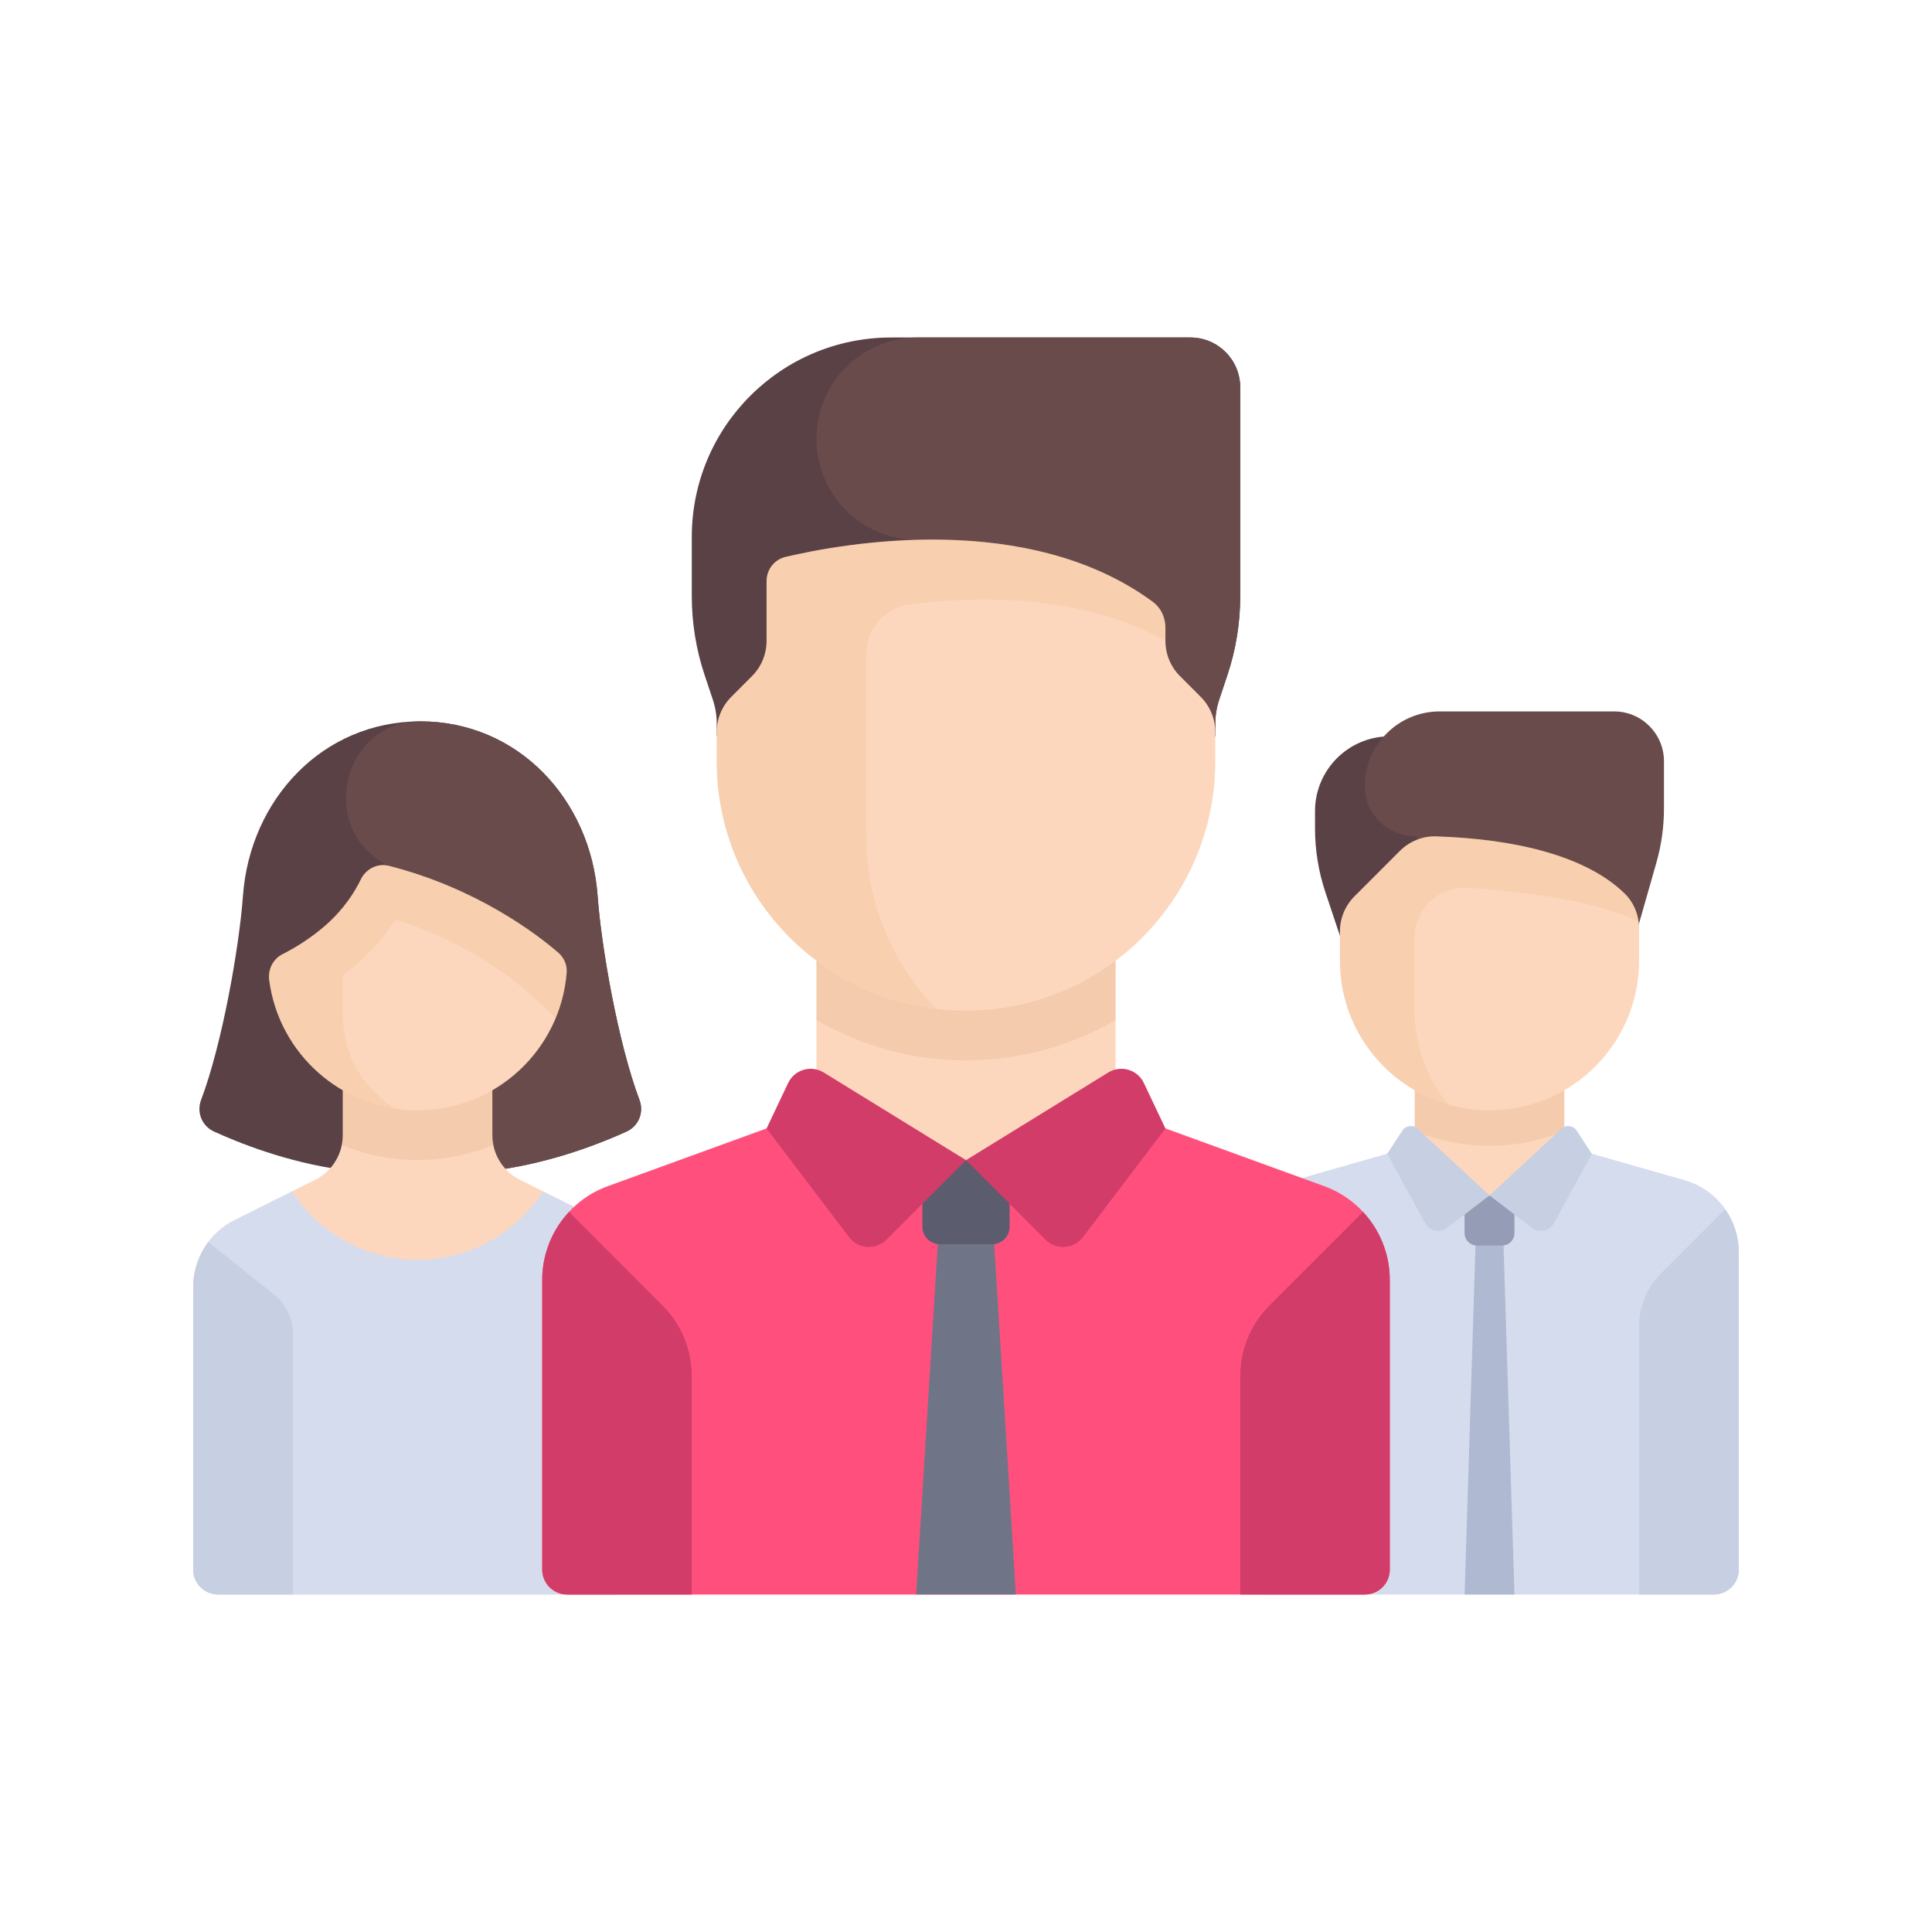
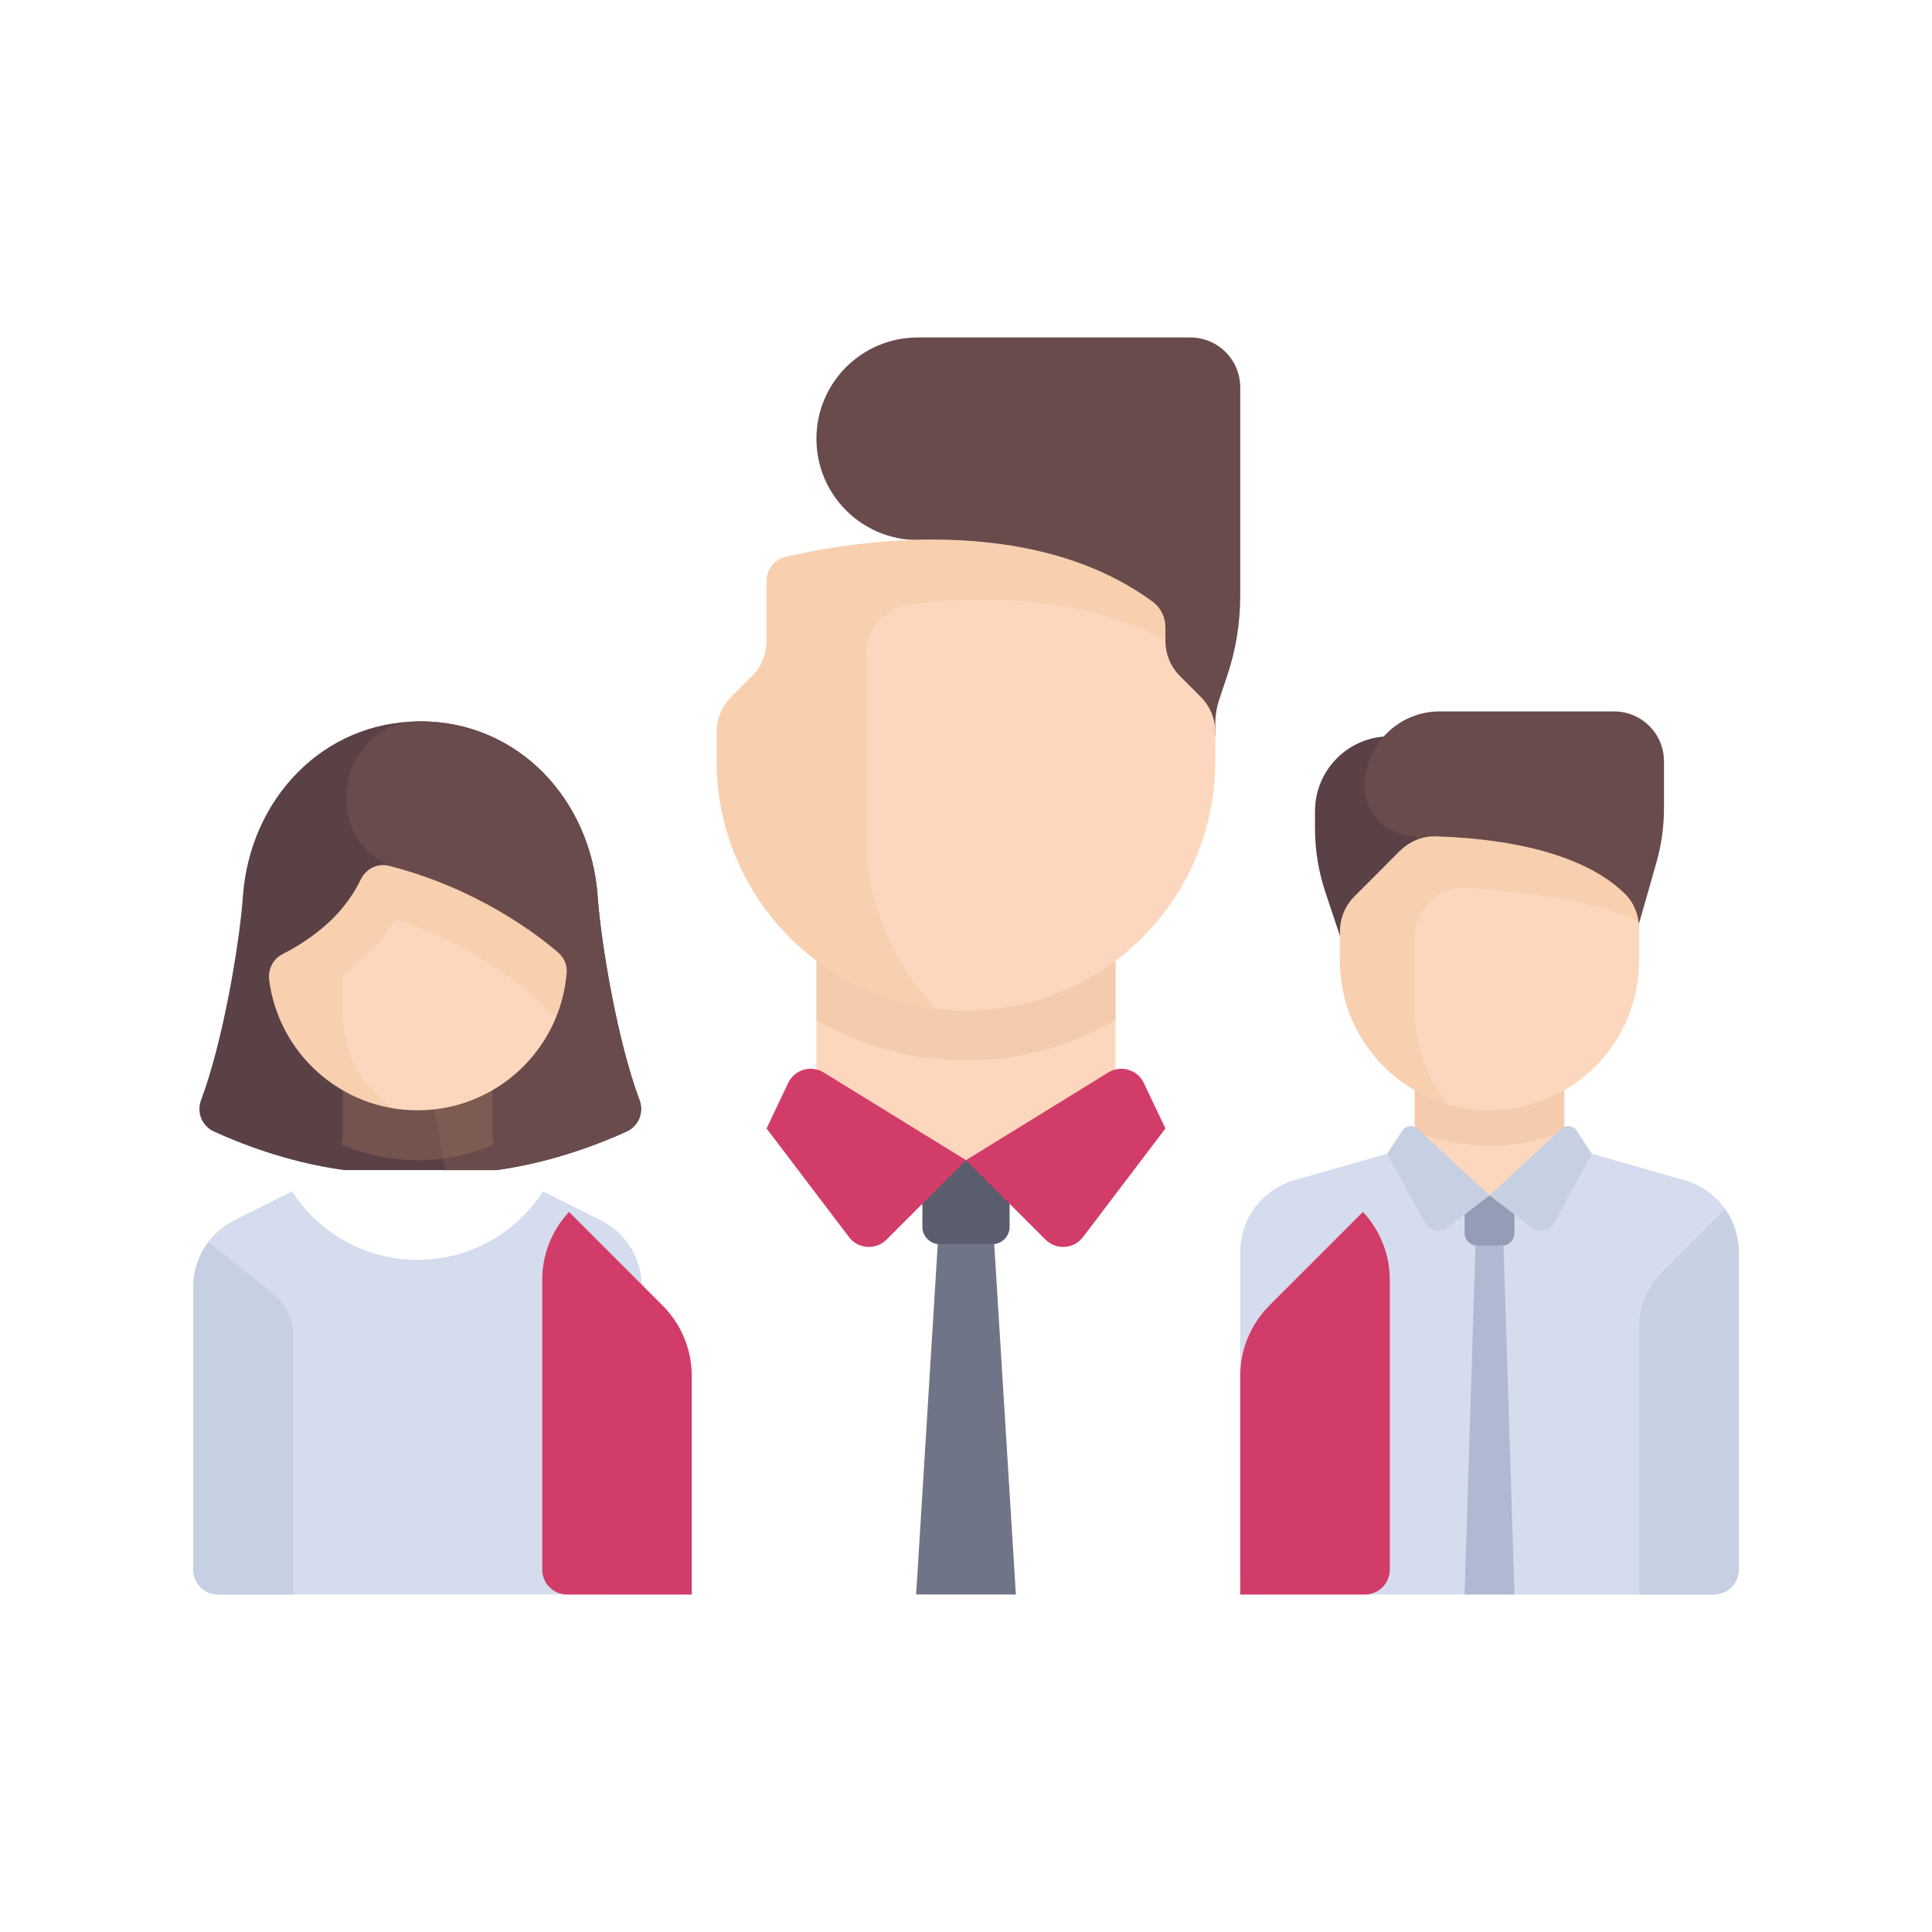
<svg xmlns="http://www.w3.org/2000/svg" version="1.1" x="0px" y="0px" width="100px" height="100px" viewBox="0 0 100 100" enable-background="new 0 0 100 100" xml:space="preserve">
  <g id="圖層_1" display="none">
    <g display="inline">
      <path fill="#EBEBEB" d="M43.317,85.722c0,2.274,1.842,4.121,4.117,4.121h5.495c2.271,0,4.117-1.847,4.117-4.121v-8.239H43.317    V85.722z" />
      <path fill="#C9DFFF" d="M36.843,62.597c-1.198-0.775-2.331-1.654-3.38-2.624c-0.897,3.447-4.283,5.635-7.794,5.032    c-3.511-0.602-5.975-3.794-5.669-7.344c0.304-3.552,3.277-6.272,6.838-6.266c0.212,0,0.412,0.045,0.615,0.058    c-1.302-3.055-1.974-6.344-1.973-9.671H23.73l-0.948,4.513c-0.095,0.452-0.408,0.823-0.834,0.997    c-0.427,0.169-0.912,0.112-1.289-0.146l-3.794-2.617l-4.119,4.119l2.608,3.795c0.26,0.378,0.316,0.862,0.144,1.285    c-0.169,0.431-0.543,0.743-0.991,0.837L10,55.513v5.492l4.512,0.95c0.45,0.094,0.822,0.406,0.994,0.833    c0.171,0.427,0.116,0.912-0.145,1.289l-2.614,3.793l4.119,4.121l3.794-2.611c0.377-0.26,0.862-0.315,1.289-0.144    c0.427,0.174,0.741,0.545,0.836,0.993l0.946,4.505h5.492l0.948-4.512c0.096-0.448,0.409-0.823,0.834-0.993    c0.428-0.172,0.909-0.116,1.291,0.144l3.793,2.618l4.312-4.311C39.948,65.578,38.665,63.742,36.843,62.597z" />
      <path fill="#FFB41F" d="M74.896,41.782c0-11.849-8.411-22.032-20.049-24.267c-11.638-2.237-23.227,4.101-27.62,15.104    c-4.395,11.008-0.358,23.584,9.616,29.978c2.288,1.416,3.692,3.902,3.728,6.592v5.546c0,2.276,1.842,4.122,4.118,4.122h10.985    c2.272,0,4.122-1.846,4.122-4.122v-5.433c0.032-2.754,1.464-5.3,3.801-6.761C70.648,57.993,74.898,50.174,74.896,41.782z" />
      <path fill="#1CC8EB" d="M83.398,27.257l4.316-3.237l-4.941-6.591l-4.316,3.238c-0.889,0.667-2.09,0.731-3.047,0.166    c-0.953-0.567-1.475-1.652-1.318-2.751l0.762-5.339l-8.157-1.165l-0.762,5.339c-0.156,1.101-0.961,1.997-2.034,2.273    c-1.078,0.276-2.214-0.124-2.878-1.012l-3.239-4.318l-6.59,4.945l3.233,4.315c0.668,0.888,0.732,2.091,0.166,3.047    c-0.566,0.955-1.651,1.475-2.751,1.317l-5.338-0.762l-1.165,8.158l5.339,0.762c1.1,0.157,1.998,0.961,2.271,2.037    c0.28,1.075-0.12,2.21-1.013,2.878l-4.315,3.236l4.944,6.591l4.316-3.234c0.889-0.668,2.089-0.733,3.046-0.166    c0.958,0.563,1.479,1.65,1.319,2.749l-0.769,5.339l8.154,1.165l0.771-5.338c0.159-1.101,0.96-1.998,2.038-2.271    c1.077-0.277,2.21,0.123,2.877,1.012l3.236,4.313l6.592-4.94l-3.239-4.316c-0.664-0.889-0.729-2.089-0.166-3.047    c0.566-0.956,1.649-1.476,2.751-1.318l5.342,0.763L90,32.934l-5.342-0.763c-1.097-0.157-1.992-0.96-2.272-2.037    C82.112,29.06,82.513,27.926,83.398,27.257z M67.669,43.518c-5.306,0-9.609-4.303-9.609-9.611s4.304-9.612,9.609-9.612    c5.31,0,9.613,4.303,9.613,9.612S72.979,43.518,67.669,43.518z" />
      <path fill="#9E9E9E" d="M43.317,81.603h13.729v2.745H43.317V81.603z" />
      <g>
        <path fill="#FFAA00" d="M48.807,70.617h2.746v4.117h-2.746V70.617z" />
        <path fill="#FFAA00" d="M51.553,67.87h-2.746c-0.001-3.627-2.238-6.886-5.63-8.184c-6.756-2.641-11.451-8.865-12.135-16.087     c-0.688-7.224,2.752-14.216,8.895-18.082l1.455,2.325c-5.262,3.31-8.216,9.306-7.626,15.498     c0.584,6.191,4.61,11.527,10.405,13.793C48.62,58.833,51.556,63.107,51.553,67.87z" />
        <path fill="#FFAA00" d="M77.644,61.005h6.865c0.758,0,1.373,0.615,1.373,1.376c0,0.756-0.615,1.371-1.373,1.371h-6.865     c-0.759,0-1.374-0.615-1.374-1.371C76.27,61.62,76.885,61.005,77.644,61.005z" />
        <path fill="#FFAA00" d="M74.896,69.246c0.485-0.586,1.352-0.663,1.938-0.175l6.126,5.107c0.583,0.481,0.664,1.347,0.176,1.93     c-0.484,0.583-1.352,0.66-1.931,0.18l-6.132-5.108C74.492,70.692,74.414,69.826,74.896,69.246z" />
        <path fill="#FFAA00" d="M69.404,71.991c0.758,0,1.374,0.615,1.374,1.373v6.865c0,0.755-0.616,1.373-1.374,1.373     c-0.759,0-1.374-0.618-1.374-1.373v-6.865C68.03,72.606,68.646,71.991,69.404,71.991z" />
        <path fill="#FFAA00" d="M11.36,33.25l8.321-2.077c0.735-0.185,1.481,0.265,1.666,0.998c0.183,0.737-0.265,1.479-1.001,1.666     l-8.32,2.076c-0.735,0.185-1.48-0.261-1.663-0.999C10.176,34.18,10.625,33.435,11.36,33.25z" />
        <path fill="#FFAA00" d="M13.106,18.442c0.441-0.617,1.298-0.76,1.915-0.319l7.377,5.269c0.618,0.441,0.76,1.299,0.319,1.915     c-0.439,0.616-1.297,0.76-1.915,0.318l-7.376-5.269C12.809,19.916,12.667,19.058,13.106,18.442z" />
        <path fill="#FFAA00" d="M25.404,10.201c0.735-0.187,1.482,0.254,1.669,0.991l2.129,8.322c0.188,0.736-0.257,1.483-0.989,1.671     c-0.736,0.188-1.482-0.256-1.671-0.99l-2.128-8.324C24.227,11.137,24.668,10.389,25.404,10.201z" />
      </g>
    </g>
  </g>
  <g id="圖層_5" display="none">
    <path display="inline" fill="#DBE6FD" d="M77.409,36.869c0,6.884-2.777,16.305-7.328,24.361c-2.74,4.851-8.717,13.706-8.717,19.269   H49.331V11.02C64.839,11.02,77.409,22.217,77.409,36.869L77.409,36.869z" />
    <path display="inline" fill="#FFB41F" d="M21.253,36.915c0,6.886,2.778,16.306,7.329,24.363c2.742,4.849,8.716,13.706,8.716,19.269   h12.033v-69.48C33.825,11.066,21.253,22.264,21.253,36.915L21.253,36.915z" />
    <g display="inline">
      <path fill="#0A9EC1" d="M63.464,74.442l-2.486-0.984c0.359-0.895,0.777-1.768,1.249-2.61l2.34,1.292    C64.15,72.883,63.782,73.652,63.464,74.442L63.464,74.442z" />
      <path fill="#0A9EC1" d="M65.927,69.887l-2.243-1.451c0.5-0.775,1.024-1.544,1.55-2.299l2.195,1.529    C66.921,68.396,66.414,69.138,65.927,69.887L65.927,69.887z" />
      <path fill="#0A9EC1" d="M68.991,65.43l-2.196-1.524c0.527-0.76,1.03-1.501,1.479-2.216l2.264,1.424    C70.068,63.862,69.543,64.637,68.991,65.43z" />
      <path fill="#0A9EC1" d="M71.941,60.668l-2.359-1.262c0.419-0.781,0.819-1.575,1.203-2.378l2.412,1.153    C72.797,59.02,72.378,59.848,71.941,60.668z" />
      <path fill="#0A9EC1" d="M74.342,55.646l-2.461-1.048c0.351-0.822,0.682-1.648,0.991-2.476l2.504,0.939    C75.051,53.925,74.707,54.785,74.342,55.646z" />
      <path fill="#0A9EC1" d="M78.634,39.493l-2.665-0.225c0.07-0.814,0.104-1.607,0.104-2.354L76.07,36.67l2.675-0.021l0.002,0.266    C78.747,37.737,78.709,38.604,78.634,39.493z" />
      <path fill="#0A9EC1" d="M75.905,34.101c-0.101-0.853-0.249-1.698-0.444-2.534l2.604-0.608c0.216,0.934,0.382,1.876,0.497,2.825    L75.905,34.101z" />
      <path fill="#0A9EC1" d="M74.735,29.099c-0.288-0.81-0.621-1.601-0.997-2.375l2.404-1.169c0.419,0.861,0.791,1.745,1.113,2.647    L74.735,29.099z" />
      <path fill="#0A9EC1" d="M72.483,24.479c-0.459-0.729-0.959-1.43-1.494-2.104l2.095-1.663c0.594,0.749,1.148,1.529,1.661,2.337    L72.483,24.479z" />
      <path fill="#0A9EC1" d="M69.278,20.44c-0.605-0.614-1.241-1.197-1.905-1.747l1.704-2.06c0.734,0.606,1.438,1.252,2.107,1.934    L69.278,20.44z" />
      <path fill="#0A9EC1" d="M65.296,17.141c-0.711-0.479-1.458-0.931-2.221-1.342l1.271-2.354c0.838,0.456,1.659,0.952,2.441,1.477    L65.296,17.141z" />
      <path fill="#0A9EC1" d="M60.731,14.674c-0.785-0.331-1.604-0.634-2.436-0.898l0.81-2.549c0.911,0.29,1.812,0.622,2.673,0.988    L60.731,14.674z" />
      <path fill="#0A9EC1" d="M55.779,13.101c-0.838-0.187-1.701-0.338-2.564-0.448L53.557,10c0.942,0.121,1.885,0.287,2.803,0.489    L55.779,13.101z" />
    </g>
    <path display="inline" fill="#1CC8EB" d="M60.354,84.559H38.31c-1.478,0-2.675-1.198-2.675-2.675V81.79   c0.016-1.393,1.158-2.508,2.549-2.492c0.041,0,0.084,0.004,0.126,0.005h22.045c1.389-0.084,2.584,0.974,2.67,2.362   c0.001,0.042,0.003,0.083,0.003,0.125v0.094C63.027,83.36,61.831,84.559,60.354,84.559z" />
    <path display="inline" fill="#29ABE2" d="M37.967,84.559h22.729c1.479,0,2.676,1.196,2.676,2.673v0.094   c0,1.477-1.197,2.675-2.676,2.675H37.967c-1.479,0-2.675-1.198-2.675-2.675v-0.094C35.292,85.755,36.488,84.559,37.967,84.559z" />
    <path display="inline" fill="#F4393D" d="M49.331,31.075v-8.021c-0.762,0.003-1.523,0.054-2.279,0.152l-0.588,2.791   c-0.865,0.158-1.716,0.388-2.543,0.686l-1.918-2.139c-1.396,0.603-2.714,1.374-3.925,2.294l0.886,2.699   c-0.672,0.57-1.297,1.194-1.867,1.866l-2.698-0.886c-0.921,1.211-1.691,2.528-2.294,3.926l2.138,1.916   c-0.298,0.828-0.527,1.679-0.685,2.544l-2.791,0.588v4.561l2.791,0.587c0.157,0.866,0.387,1.717,0.685,2.545l-2.138,1.915   c0.603,1.398,1.373,2.716,2.294,3.927l2.698-0.888c0.57,0.673,1.195,1.297,1.867,1.867l-0.886,2.698   c1.211,0.924,2.528,1.693,3.925,2.296l1.918-2.14c0.827,0.3,1.68,0.529,2.544,0.687l0.588,2.793   c0.755,0.096,1.517,0.146,2.278,0.152V52.47c-5.907,0-10.695-4.791-10.695-10.699C38.636,35.864,43.424,31.075,49.331,31.075z" />
    <path display="inline" fill="#3ECCED" d="M72.062,41.771c-1.693,0.007-3.202,1.077-3.765,2.675h-6.933v-5.348h6.686   c0.737,0,1.337-0.599,1.337-1.336V37.76v-5.595c2.09-0.737,3.185-3.029,2.446-5.118c-0.739-2.088-3.031-3.185-5.119-2.445   c-2.091,0.739-3.184,3.03-2.445,5.12c0.402,1.142,1.301,2.04,2.445,2.443v4.26h-5.35v-2.676h-2.673v-8.268   c2.088-0.739,3.183-3.03,2.443-5.12c-0.737-2.089-3.029-3.183-5.118-2.443c-2.088,0.737-3.183,3.029-2.445,5.118   c0.404,1.142,1.303,2.04,2.445,2.445v8.268h-6.686v16.044h4.011v5.35c0,0.739,0.6,1.338,1.338,1.338l0,0h4.012v1.583   c-2.09,0.738-3.183,3.03-2.445,5.118c0.737,2.089,3.031,3.184,5.118,2.445c2.09-0.739,3.183-3.031,2.445-5.119   c-0.403-1.143-1.302-2.041-2.445-2.444v-2.921c0-0.739-0.598-1.337-1.335-1.339h-0.002h-4.011v-4.011h5.348V47.12h6.933   c0.742,2.084,3.033,3.17,5.116,2.428c2.082-0.742,3.171-3.033,2.428-5.117C75.271,42.835,73.758,41.768,72.062,41.771z" />
  </g>
  <g id="圖層_3" display="none">
    <path display="inline" fill="#29ABE2" d="M50.769,52.206c0,8.429-5.531,15.565-13.161,17.979c-1.795,0.568-3.707,0.875-5.691,0.875   c-4.516,0-8.66-1.589-11.906-4.237l-8.038,1.568l3.161-7.588c-1.322-2.578-2.067-5.5-2.067-8.597   c0-8.568,5.719-15.803,13.55-18.094c1.457-0.428,2.986-0.681,4.566-0.742c0.243-0.011,0.488-0.014,0.734-0.014   c9.634,0,17.581,7.225,18.712,16.55C50.722,50.661,50.769,51.428,50.769,52.206" />
    <path display="inline" fill="#FFFFFF" d="M28.606,56.419c0-1.088,0.178-2.063,0.534-2.929c0.354-0.865,1.086-1.62,2.197-2.266   c0.331-0.198,0.742-0.425,1.23-0.681c0.488-0.257,0.966-0.56,1.432-0.916c0.466-0.354,0.859-0.771,1.182-1.248   c0.321-0.477,0.482-1.026,0.482-1.648c0-0.466-0.089-0.875-0.268-1.231c-0.178-0.354-0.409-0.653-0.698-0.898   c-0.289-0.244-0.626-0.427-1.014-0.549c-0.391-0.121-0.784-0.184-1.183-0.184c-0.489,0-0.934,0.084-1.333,0.25   c-0.398,0.165-0.76,0.378-1.081,0.633c-0.322,0.254-0.609,0.543-0.866,0.865c-0.255,0.322-0.472,0.627-0.648,0.914l-2.896-1.997   c0.288-0.688,0.671-1.297,1.147-1.831c0.478-0.531,1.021-0.981,1.631-1.347c0.611-0.366,1.271-0.644,1.981-0.831   c0.709-0.189,1.442-0.285,2.197-0.285c0.844,0,1.675,0.122,2.496,0.366c0.82,0.245,1.56,0.634,2.213,1.165   c0.656,0.533,1.188,1.216,1.6,2.047c0.41,0.833,0.616,1.827,0.616,2.98c0,0.711-0.085,1.337-0.25,1.881   c-0.167,0.544-0.406,1.037-0.716,1.481c-0.313,0.443-0.678,0.844-1.1,1.198c-0.421,0.354-0.897,0.698-1.432,1.031   c-0.443,0.266-0.888,0.521-1.331,0.766c-0.444,0.244-0.849,0.516-1.216,0.815c-0.365,0.3-0.666,0.644-0.896,1.031   c-0.234,0.39-0.351,0.861-0.351,1.416H28.606 M28.674,64.175v-4.594h3.695v4.594H28.674" />
    <polygon display="inline" fill="#D6B71D" points="36.85,81.682 38.9,86.013 55.705,74.107 51.722,71.141  " />
    <polygon display="inline" fill="#D6B71D" points="79.709,38.822 69.169,53.692 72.135,57.677 84.041,40.872  " />
    <path display="inline" fill="#F9DE58" d="M38.9,86.013L48.586,90c9.336-3.063,17.666-8.255,24.427-15.016   s11.953-15.091,15.016-24.427l-3.987-9.686L72.135,57.677l3.962,1.232c-2.269,4-5.06,7.656-8.282,10.877   c-3.224,3.224-6.877,6.013-10.877,8.282l-1.234-3.962L38.9,86.013z" />
    <path display="inline" fill="#FC7A51" d="M33.981,28.85c0,8.429,5.529,15.566,13.159,17.979c1.795,0.568,3.708,0.875,5.693,0.875   c4.515,0,8.66-1.588,11.905-4.237l8.039,1.568l-3.163-7.587c1.322-2.578,2.069-5.5,2.069-8.598c0-8.568-5.721-15.803-13.55-18.094   C56.453,10.263,54.675,10,52.834,10C42.42,10,33.981,18.44,33.981,28.85z" />
    <g display="inline">
      <path fill="#FFFFFF" d="M45.033,25.052c0,0.767-0.672,1.472-1.505,1.472c-0.96,0-1.377-0.8-1.377-1.472    c0-1.057,0.736-1.409,1.377-1.409C44.489,23.643,45.033,24.252,45.033,25.052z" />
      <path fill="#FFFFFF" d="M51.497,25.052c0,0.767-0.672,1.472-1.505,1.472c-0.959,0-1.377-0.8-1.377-1.472    c0-1.057,0.736-1.409,1.377-1.409C50.953,23.643,51.497,24.252,51.497,25.052z" />
      <path fill="#FFFFFF" d="M57.961,25.052c0,0.767-0.672,1.472-1.505,1.472c-0.959,0-1.376-0.8-1.376-1.472    c0-1.057,0.735-1.409,1.376-1.409C57.417,23.643,57.961,24.252,57.961,25.052z" />
      <path fill="#FFFFFF" d="M64.425,25.052c0,0.767-0.672,1.472-1.505,1.472c-0.959,0-1.376-0.8-1.376-1.472    c0-1.057,0.735-1.409,1.376-1.409C63.881,23.643,64.425,24.252,64.425,25.052z" />
      <path fill="#FFFFFF" d="M45.033,34.651c0,0.768-0.672,1.472-1.505,1.472c-0.96,0-1.377-0.8-1.377-1.472    c0-1.056,0.736-1.409,1.377-1.409C44.489,33.242,45.033,33.852,45.033,34.651z" />
      <path fill="#FFFFFF" d="M51.497,34.651c0,0.768-0.672,1.472-1.505,1.472c-0.959,0-1.377-0.8-1.377-1.472    c0-1.056,0.736-1.409,1.377-1.409C50.953,33.242,51.497,33.852,51.497,34.651z" />
      <path fill="#FFFFFF" d="M57.961,34.651c0,0.768-0.672,1.472-1.505,1.472c-0.959,0-1.376-0.8-1.376-1.472    c0-1.056,0.735-1.409,1.376-1.409C57.417,33.242,57.961,33.852,57.961,34.651z" />
      <path fill="#FFFFFF" d="M64.425,34.651c0,0.768-0.672,1.472-1.505,1.472c-0.959,0-1.376-0.8-1.376-1.472    c0-1.056,0.735-1.409,1.376-1.409C63.881,33.242,64.425,33.852,64.425,34.651z" />
    </g>
  </g>
  <g id="圖層_4" display="none">
    <path display="inline" fill="#F0CFB1" d="M63.794,51.381c-0.003,4.212,3.159,7.756,7.346,8.228   c4.187,0.473,8.061-2.274,8.998-6.382c0.937-4.107-1.361-8.264-5.338-9.653c-0.877-0.312-1.801-0.47-2.73-0.47   C67.499,43.104,63.794,46.81,63.794,51.381z" />
    <path display="inline" fill="#F0CFB1" d="M36.206,51.381c0.003,4.212-3.159,7.756-7.346,8.228   c-4.186,0.473-8.061-2.274-8.998-6.382c-0.938-4.107,1.36-8.264,5.337-9.653c0.877-0.312,1.801-0.47,2.73-0.47   C32.501,43.104,36.206,46.81,36.206,51.381z" />
    <path display="inline" fill="#FC7A51" d="M41.725,37.586H50v-6.896c-2.285,0-4.139-1.852-4.139-4.137   c0-2.286,1.854-4.138,4.139-4.138v-6.896h-8.275c0-2.286-1.854-4.139-4.139-4.139c-2.284,0-4.138,1.854-4.138,4.139h-9.655v6.896   c2.285,0,4.137,1.852,4.137,4.138c0,2.285-1.853,4.137-4.137,4.137v6.896h9.655c0,2.285,1.854,4.14,4.138,4.14   C39.871,41.726,41.725,39.871,41.725,37.586z" />
    <path display="inline" fill="#8CC63F" d="M74.827,22.415v-6.896h-8.275c0,2.284-1.854,4.138-4.138,4.138   c-2.285,0-4.139-1.854-4.139-4.138H50v6.896c-2.285,0-4.139,1.852-4.139,4.138c0,2.285,1.854,4.137,4.139,4.137v6.896h8.275   c0-2.283,1.854-4.138,4.139-4.138c2.284,0,4.138,1.854,4.138,4.138h8.275v-6.896c2.285,0,4.139-1.852,4.139-4.137   C78.966,24.267,77.112,22.415,74.827,22.415z" />
    <path display="inline" fill="#B06F27" d="M36.206,51.381h-2.758c-4.383-0.008-8-3.433-8.248-7.808   c0.877-0.312,1.801-0.47,2.73-0.47C32.501,43.104,36.206,46.81,36.206,51.381z" />
    <path display="inline" fill="#168FBA" d="M39.062,67.932c3.047-0.081,5.461-2.595,5.422-5.642V40.332   c-0.005-0.732,0.289-1.434,0.813-1.944c0.577-0.573,1.376-0.862,2.184-0.792c1.464,0.179,2.553,1.438,2.521,2.911v21.907   c-0.006,6.038-4.859,10.952-10.896,11.035h-1.519V88.62H18.277V73.104c-4.868-1.27-8.268-5.661-8.277-10.69v-17.93   c0-6.095,4.941-11.036,11.035-11.036h1.21c1.388-0.033,2.603,0.928,2.887,2.288c0.137,0.801-0.087,1.623-0.61,2.246   c-0.523,0.622-1.295,0.982-2.108,0.984h-1.379c-3.046,0-5.517,2.47-5.517,5.518v17.93c0.001,0.109,0.013,0.217,0.038,0.32   c0.394,1.475,1.748,2.483,3.271,2.438h14.621c1.756-0.006,3.322,1.102,3.902,2.759H39.062z" />
    <path display="inline" fill="#4E4E4E" d="M63.794,51.381c0-4.571,3.705-8.277,8.275-8.277c0.93,0,1.854,0.158,2.73,0.47   c-0.248,4.375-3.865,7.8-8.248,7.808H63.794z" />
    <path display="inline" fill="#FFB41F" d="M62.649,67.932c0.58-1.657,2.146-2.765,3.902-2.759h14.621   c1.522,0.043,2.876-0.966,3.269-2.438c0.024-0.104,0.039-0.211,0.041-0.32v-17.93c0-3.048-2.471-5.518-5.517-5.518h-1.38   c-0.813-0.002-1.585-0.362-2.108-0.984c-0.523-0.623-0.747-1.445-0.61-2.246c0.285-1.36,1.5-2.321,2.888-2.288h1.211   C85.061,33.448,90,38.39,90,44.484v17.93c-0.009,5.029-3.408,9.421-8.275,10.69V88.62H62.414V73.449h-1.519   C54.859,73.366,50.006,68.452,50,62.414V40.507c-0.032-1.473,1.057-2.732,2.521-2.911c0.808-0.07,1.606,0.219,2.184,0.792   c0.523,0.511,0.817,1.212,0.813,1.944V62.29c-0.039,3.047,2.375,5.561,5.422,5.642H62.649z" />
  </g>
  <g id="圖層_6" display="none">
    <path display="inline" fill="#FFCB5A" d="M89.759,55.7V44.3l-9.688-4.587l-1.605-3.87l3.608-10.093l-8.066-8.065l-10.1,3.61   l-3.862-1.6L55.459,10h-11.4l-4.59,9.695l-3.862,1.6l-10.098-3.61l-8.065,8.065l3.608,10.096l-1.605,3.869L9.759,44.3v11.4   l9.688,4.587l1.605,3.871L17.443,74.25l8.065,8.064l10.095-3.606l3.87,1.604L44.059,90h11.4l4.587-9.688l3.87-1.604l10.092,3.606   l8.066-8.064l-3.608-10.095l1.605-3.87L89.759,55.7z M49.759,65c-8.284,0-15-6.716-15-15s6.716-15,15-15s15,6.716,15,15   S58.043,65,49.759,65z" />
    <path display="inline" fill="#FBA61F" d="M49.759,27.5c-12.427,0-22.5,10.074-22.5,22.5c0,12.427,10.073,22.5,22.5,22.5   c12.426,0,22.5-10.073,22.5-22.5C72.244,37.579,62.18,27.514,49.759,27.5z M49.759,65c-8.284,0-15-6.716-15-15s6.716-15,15-15   s15,6.716,15,15S58.043,65,49.759,65z" />
    <path display="inline" fill="#77959E" d="M85.509,63.5l4.732-6.462l-5.232-9.067l-7.965,0.867l-2.607-1.5L71.203,40H60.744   l-3.235,7.333l-2.61,1.499l-7.962-0.867l-5.228,9.064l4.73,6.471v3l-4.73,6.47l5.23,9.061l7.961-0.868l2.611,1.501L60.744,90   h10.459l3.233-7.332l2.607-1.5l7.965,0.867l5.229-9.06L85.509,66.5V63.5z M65.975,70c-2.763,0-5.001-2.238-5.001-5s2.238-5,5.001-5   c2.76,0,4.999,2.238,4.999,5S68.734,70,65.975,70z" />
    <path display="inline" fill="#62808C" d="M65.975,75c-5.523,0-10.001-4.477-10.001-10c0-5.522,4.478-10,10.001-10   c5.521,0,9.999,4.478,9.999,10C75.974,70.523,71.496,75,65.975,75z M65.975,60c-2.763,0-5.001,2.238-5.001,5s2.238,5,5.001,5   c2.76,0,4.999-2.238,4.999-5S68.734,60,65.975,60z" />
  </g>
  <g id="圖層_7" display="none">
    <path display="inline" fill="#FDD7BD" d="M87.865,52.605L66.847,66.523c-1.498,0.992-3.313,1.386-5.084,1.103   c-1.778-0.283-3.596,0.105-5.097,1.1l-2.813,1.863L38.1,47.369l3.864-16.696c0.302-1.299,0.45-2.616,0.45-3.929   c0-3.396-0.994-6.746-2.896-9.622c-0.469-0.708-0.692-1.508-0.692-2.298c0-1.35,0.654-2.675,1.865-3.477   c1.633-1.081,3.796-0.88,5.2,0.482l2.503,2.425c2.864,2.778,5.072,6.161,6.46,9.901l1.357,3.655l13.981-9.237   c2.232-1.479,5.253-0.832,6.68,1.455c1.375,2.203,0.669,5.115-1.497,6.548c-0.026,0.019-0.028,0.046-0.021,0.066   c0.013,0.023,0.039,0.039,0.069,0.027c0.551-0.213,1.129-0.316,1.703-0.316c0.915,0,1.821,0.264,2.598,0.766   c0.535,0.346,1.008,0.805,1.382,1.369c0.722,1.091,0.938,2.369,0.701,3.558c-0.372,1.872-1.731,2.837-2,3.019   c-0.045,0.031-0.058,0.095-0.024,0.142c0,0.002,0.001,0.003,0.003,0.003c0.029,0.043,0.091,0.055,0.134,0.027   c0.382-0.093,0.77-0.137,1.156-0.137c0.947,0,1.89,0.27,2.689,0.779c0.542,0.346,1.021,0.804,1.391,1.365   c1.453,2.194,0.854,5.152-1.344,6.605c-0.055,0.037-0.107,0.074-0.162,0.108c-0.031,0.024-0.041,0.064-0.023,0.093   c0.003,0.006,0.009,0.014,0.017,0.018c0.023,0.02,0.063,0.021,0.094-0.004c1.364-0.465,2.851-0.254,4.046,0.521   c0.55,0.354,1.037,0.829,1.423,1.412C90.661,48.194,90.06,51.151,87.865,52.605z" />
    <path display="inline" fill="#87DBFF" d="M54.053,74.996l-8.867,5.872l-12.801,8.478C20.534,84.437,11.805,73.516,10,60.386   l14.856-9.838l9.044-5.99c1.04-0.689,2.445-0.402,3.136,0.641l17.656,26.66C55.383,72.901,55.097,74.304,54.053,74.996z" />
    <path display="inline" fill="#6FC7FF" d="M54.053,74.996l-8.867,5.872l-20.329-30.32l9.044-5.99   c1.04-0.689,2.445-0.402,3.136,0.641l17.656,26.659C55.383,72.901,55.097,74.304,54.053,74.996z" />
  </g>
  <g id="圖層_8">
    <path fill="#5A4146" d="M68.065,41.984v0.905c0,1.109,0.179,2.211,0.528,3.264l2.052,6.153h3.87V38.112h-2.581   C69.797,38.112,68.065,39.847,68.065,41.984z" />
    <path fill="#694B4B" d="M85.731,44.664l-2.183,7.643l-10.324-9.031c-1.425,0-2.579-1.156-2.579-2.581l0,0   c0-2.138,1.732-3.872,3.87-3.872h9.033c1.425,0,2.579,1.156,2.579,2.581v2.425C86.128,42.788,85.995,43.742,85.731,44.664z" />
    <rect x="73.225" y="56.179" fill="#FDD7BD" width="7.742" height="5.711" />
    <path opacity="0.2" fill="#D29B6E" d="M73.225,58.547c1.197,0.487,2.504,0.761,3.872,0.761c1.369,0,2.675-0.273,3.872-0.761v-2.368   h-7.744V58.547L73.225,58.547z" />
    <path fill="#D5DCED" d="M87.192,61.086l-6.226-1.778l-3.87,2.569l-3.872-2.569L67,61.086c-1.661,0.476-2.807,1.994-2.807,3.722   v16.435c0,0.713,0.578,1.289,1.291,1.289h23.225c0.713,0,1.291-0.576,1.291-1.289V64.808C90,63.08,88.854,61.562,87.192,61.086z" />
    <polygon fill="#AFB9D2" points="78.388,82.531 75.807,82.531 76.451,61.888 77.742,61.888  " />
    <path fill="#FDD7BD" d="M77.097,57.469L77.097,57.469c-4.274,0-7.742-3.467-7.742-7.743v-1.512c0-0.684,0.272-1.34,0.757-1.824   l2.339-2.34c0.497-0.496,1.173-0.781,1.873-0.759c4.125,0.131,7.776,1.014,9.772,2.962c0.488,0.479,0.743,1.146,0.743,1.828v1.645   C84.839,54.002,81.372,57.469,77.097,57.469z" />
    <path opacity="0.2" fill="#E6AF78" d="M73.225,48.534c0-1.488,1.25-2.672,2.736-2.578c2.604,0.168,6.471,0.604,8.842,1.744   c-0.078-0.545-0.313-1.06-0.707-1.447c-1.996-1.948-5.647-2.831-9.772-2.962l0,0l0,0c-0.7-0.022-1.376,0.263-1.873,0.759   l-2.339,2.34c-0.484,0.482-0.757,1.139-0.757,1.824v1.512c0,3.531,2.366,6.503,5.597,7.434c-1.074-1.326-1.727-3.011-1.727-4.853   V48.534L73.225,48.534z" />
    <path fill="#C7CFE2" d="M84.839,68.653c0-1.026,0.408-2.013,1.133-2.737l3.322-3.322C89.737,63.229,90,63.994,90,64.81v16.433   c0,0.713-0.578,1.289-1.291,1.289h-3.87V68.653L84.839,68.653z" />
    <path fill="#959CB5" d="M77.742,64.469h-1.291c-0.355,0-0.645-0.289-0.645-0.646v-1.936h2.581v1.936   C78.388,64.18,78.099,64.469,77.742,64.469z" />
    <g>
      <path fill="#C7CFE2" d="M77.097,61.877l-2.188,1.67c-0.376,0.288-0.922,0.172-1.148-0.243l-1.962-3.583l0.789-1.205    c0.175-0.266,0.55-0.313,0.784-0.095L77.097,61.877z" />
      <path fill="#C7CFE2" d="M77.097,61.877l2.188,1.67c0.375,0.288,0.922,0.172,1.148-0.243l1.961-3.582l-0.789-1.206    c-0.175-0.266-0.548-0.313-0.782-0.094L77.097,61.877z" />
    </g>
    <path fill="#5A4146" d="M33.097,56.929c-1.103-2.922-1.977-7.944-2.165-10.559c-0.359-4.977-4.109-9.032-9.179-9.032   c-5.068,0-8.818,4.056-9.178,9.032c-0.189,2.614-1.064,7.637-2.166,10.559c-0.244,0.644,0.038,1.354,0.672,1.642   c1.182,0.536,3.7,1.586,6.737,1.994h7.867c3.023-0.411,5.562-1.46,6.739-1.994C33.06,58.283,33.341,57.572,33.097,56.929z" />
    <path fill="#694B4B" d="M32.425,58.572c0.635-0.288,0.916-0.999,0.672-1.644c-1.103-2.921-1.978-7.944-2.165-10.559   c-0.359-4.977-4.109-9.032-9.179-9.032c-0.013,0-0.024,0-0.037,0c-3.891,0.016-5.266,5.321-1.916,7.3   c0.2,0.119,0.328,0.177,0.328,0.177l2.935,15.75h2.625C28.709,60.153,31.247,59.104,32.425,58.572z" />
-     <path fill="#FDD7BD" d="M31.086,63.155l-4.177-2.09c-0.873-0.436-1.425-1.329-1.425-2.306v-3.872h-7.742v3.872   c0,0.977-0.552,1.87-1.427,2.306l-4.175,2.09C10.828,63.81,10,65.15,10,66.616v14.625c0,0.712,0.578,1.29,1.291,1.29h20.644   c0.714,0,1.29-0.578,1.29-1.29V66.616C33.225,65.15,32.396,63.81,31.086,63.155z" />
    <path opacity="0.2" fill="#D29B6E" d="M21.612,60.049c1.391,0,2.721-0.286,3.94-0.796c-0.031-0.164-0.068-0.324-0.068-0.495v-3.87   h-7.742v3.872c0,0.169-0.037,0.331-0.07,0.495C18.894,59.763,20.224,60.049,21.612,60.049z" />
    <path fill="#D5DCED" d="M31.086,63.155l-2.975-1.488c-1.38,2.13-3.771,3.543-6.499,3.543c-2.725,0-5.119-1.413-6.497-3.543   l-2.975,1.488C10.828,63.81,10,65.15,10,66.616v14.625c0,0.714,0.578,1.29,1.291,1.29h20.644c0.714,0,1.29-0.576,1.29-1.29V66.616   C33.225,65.15,32.396,63.81,31.086,63.155z" />
    <path fill="#FDD7BD" d="M21.612,57.469L21.612,57.469c-3.936,0-7.186-2.938-7.678-6.74c-0.07-0.552,0.193-1.091,0.69-1.341   c0.594-0.3,1.456-0.807,2.284-1.544c0.919-0.821,1.46-1.688,1.766-2.321c0.263-0.549,0.866-0.858,1.453-0.708   c4.544,1.157,7.638,3.521,8.76,4.487c0.3,0.258,0.475,0.641,0.443,1.036C29.019,54.328,25.683,57.469,21.612,57.469z" />
    <path opacity="0.2" fill="#E6AF78" d="M28.888,49.3c-1.122-0.964-4.216-3.328-8.76-4.485c-0.587-0.151-1.19,0.159-1.453,0.708   c-0.231,0.48-0.612,1.094-1.18,1.72c-0.001,0.002-0.001,0.002-0.001,0.005c-0.176,0.198-0.363,0.398-0.585,0.597   c-0.828,0.737-1.69,1.244-2.284,1.544c-0.497,0.25-0.761,0.791-0.69,1.341c0.442,3.415,3.115,6.133,6.505,6.651   c-1.546-1.052-2.697-2.497-2.697-5.073v-1.841c0.292-0.216,0.589-0.432,0.885-0.697c0.717-0.639,1.344-1.378,1.845-2.175   c3.476,1.085,5.831,2.891,6.726,3.658c0.243,0.214,0.852,0.773,1.563,1.438c0.305-0.734,0.506-1.521,0.571-2.352   C29.362,49.942,29.188,49.56,28.888,49.3z" />
    <path fill="#C7CFE2" d="M10.788,64.291C10.291,64.95,10,65.76,10,66.616v14.625c0,0.714,0.578,1.29,1.291,1.29h3.871v-13.5   c0-0.784-0.356-1.526-0.967-2.016L10.788,64.291z" />
-     <path fill="#FF507D" d="M68.537,61.394l-10.795-3.926L50,60.049l-7.742-2.58l-10.795,3.925c-2.041,0.741-3.397,2.68-3.397,4.851   v14.998c0,0.713,0.577,1.289,1.289,1.289h41.291c0.712,0,1.289-0.576,1.289-1.289V66.244   C71.935,64.073,70.578,62.135,68.537,61.394z" />
    <polygon fill="#707487" points="48.648,62.628 47.419,82.531 52.581,82.531 51.352,62.628  " />
    <path fill="#5B5D6E" d="M51.354,64.401h-2.709c-0.499,0-0.903-0.404-0.903-0.902v-3.45h4.516v3.45   C52.258,63.997,51.854,64.401,51.354,64.401z" />
    <path fill="#D23C69" d="M70.547,62.729c0.872,0.935,1.388,2.18,1.388,3.516v14.997c0,0.714-0.577,1.29-1.289,1.29h-6.452V71.219   c0-1.368,0.544-2.681,1.513-3.649L70.547,62.729z" />
-     <path fill="#5A4146" d="M64.193,30.858v-10.81c0-1.426-1.156-2.58-2.581-2.58H46.128c-5.7,0-10.321,4.621-10.321,10.322v3.067   c0,1.386,0.223,2.764,0.662,4.079l0.43,1.289c0.131,0.396,0.198,0.809,0.198,1.224v0.662h25.807V37.45   c0-0.415,0.067-0.828,0.198-1.224l0.43-1.289C63.971,33.622,64.193,32.244,64.193,30.858z" />
    <path fill="#694B4B" d="M42.258,22.71c0,2.896,2.347,5.242,5.242,5.242h0.725l0.351,10.16h14.328V37.45   c0-0.415,0.067-0.828,0.198-1.224l0.43-1.289c0.438-1.315,0.662-2.693,0.662-4.079v-10.81c0-1.426-1.156-2.58-2.581-2.58H47.5   C44.604,17.469,42.258,19.815,42.258,22.71z" />
    <rect x="42.258" y="48.437" fill="#FDD7BD" width="15.484" height="11.612" />
    <path opacity="0.2" fill="#D29B6E" d="M42.258,52.799c2.279,1.32,4.919,2.089,7.742,2.089s5.463-0.769,7.742-2.089v-4.364H42.258   V52.799L42.258,52.799z" />
    <g>
      <path fill="#D23C69" d="M50,60.049l-4.115,4.114c-0.554,0.553-1.468,0.492-1.941-0.132l-4.266-5.622l1.116-2.353    c0.328-0.694,1.188-0.947,1.842-0.544L50,60.049z" />
      <path fill="#D23C69" d="M50,60.049l4.115,4.114c0.554,0.553,1.468,0.492,1.941-0.132l4.266-5.622l-1.116-2.353    c-0.328-0.694-1.188-0.947-1.842-0.544L50,60.049z" />
    </g>
    <path fill="#FDD7BD" d="M50,52.307L50,52.307c-7.127,0-12.903-5.776-12.903-12.903v-1.513c0-0.684,0.272-1.34,0.757-1.824   l1.068-1.069c0.484-0.482,0.756-1.141,0.756-1.825V30.08c0-0.598,0.4-1.116,0.981-1.254c3.054-0.721,12.549-2.428,19.011,2.325   c0.421,0.309,0.652,0.815,0.652,1.337v0.684c0,0.685,0.271,1.341,0.756,1.825l1.068,1.069c0.484,0.484,0.757,1.141,0.757,1.824   v1.513C62.903,46.53,57.127,52.307,50,52.307z" />
    <path opacity="0.2" fill="#E6AF78" d="M59.672,31.151c-4.547-3.343-10.584-3.487-14.833-3.03c-1.792,0.193-3.273,0.492-4.18,0.705   c-0.581,0.138-0.981,0.656-0.981,1.254v3.092c0,0.685-0.271,1.343-0.756,1.825l-1.068,1.069c-0.484,0.484-0.757,1.141-0.757,1.824   v1.513c0,6.597,4.955,12.028,11.344,12.8c-2.227-2.318-3.603-5.459-3.603-8.928v-9.432c0-1.309,0.973-2.401,2.271-2.563   c3.096-0.389,8.768-0.622,13.213,1.894v-0.686C60.322,31.967,60.091,31.46,59.672,31.151z" />
    <path fill="#D23C69" d="M29.453,62.729c-0.872,0.935-1.388,2.18-1.388,3.516v14.997c0,0.714,0.577,1.29,1.289,1.29h6.452V71.219   c0-1.368-0.544-2.681-1.513-3.649L29.453,62.729z" />
  </g>
  <g id="圖層_2" display="none">
    <circle display="inline" opacity="0.3" fill="#1CC8EB" cx="50" cy="50" r="50" />
  </g>
</svg>